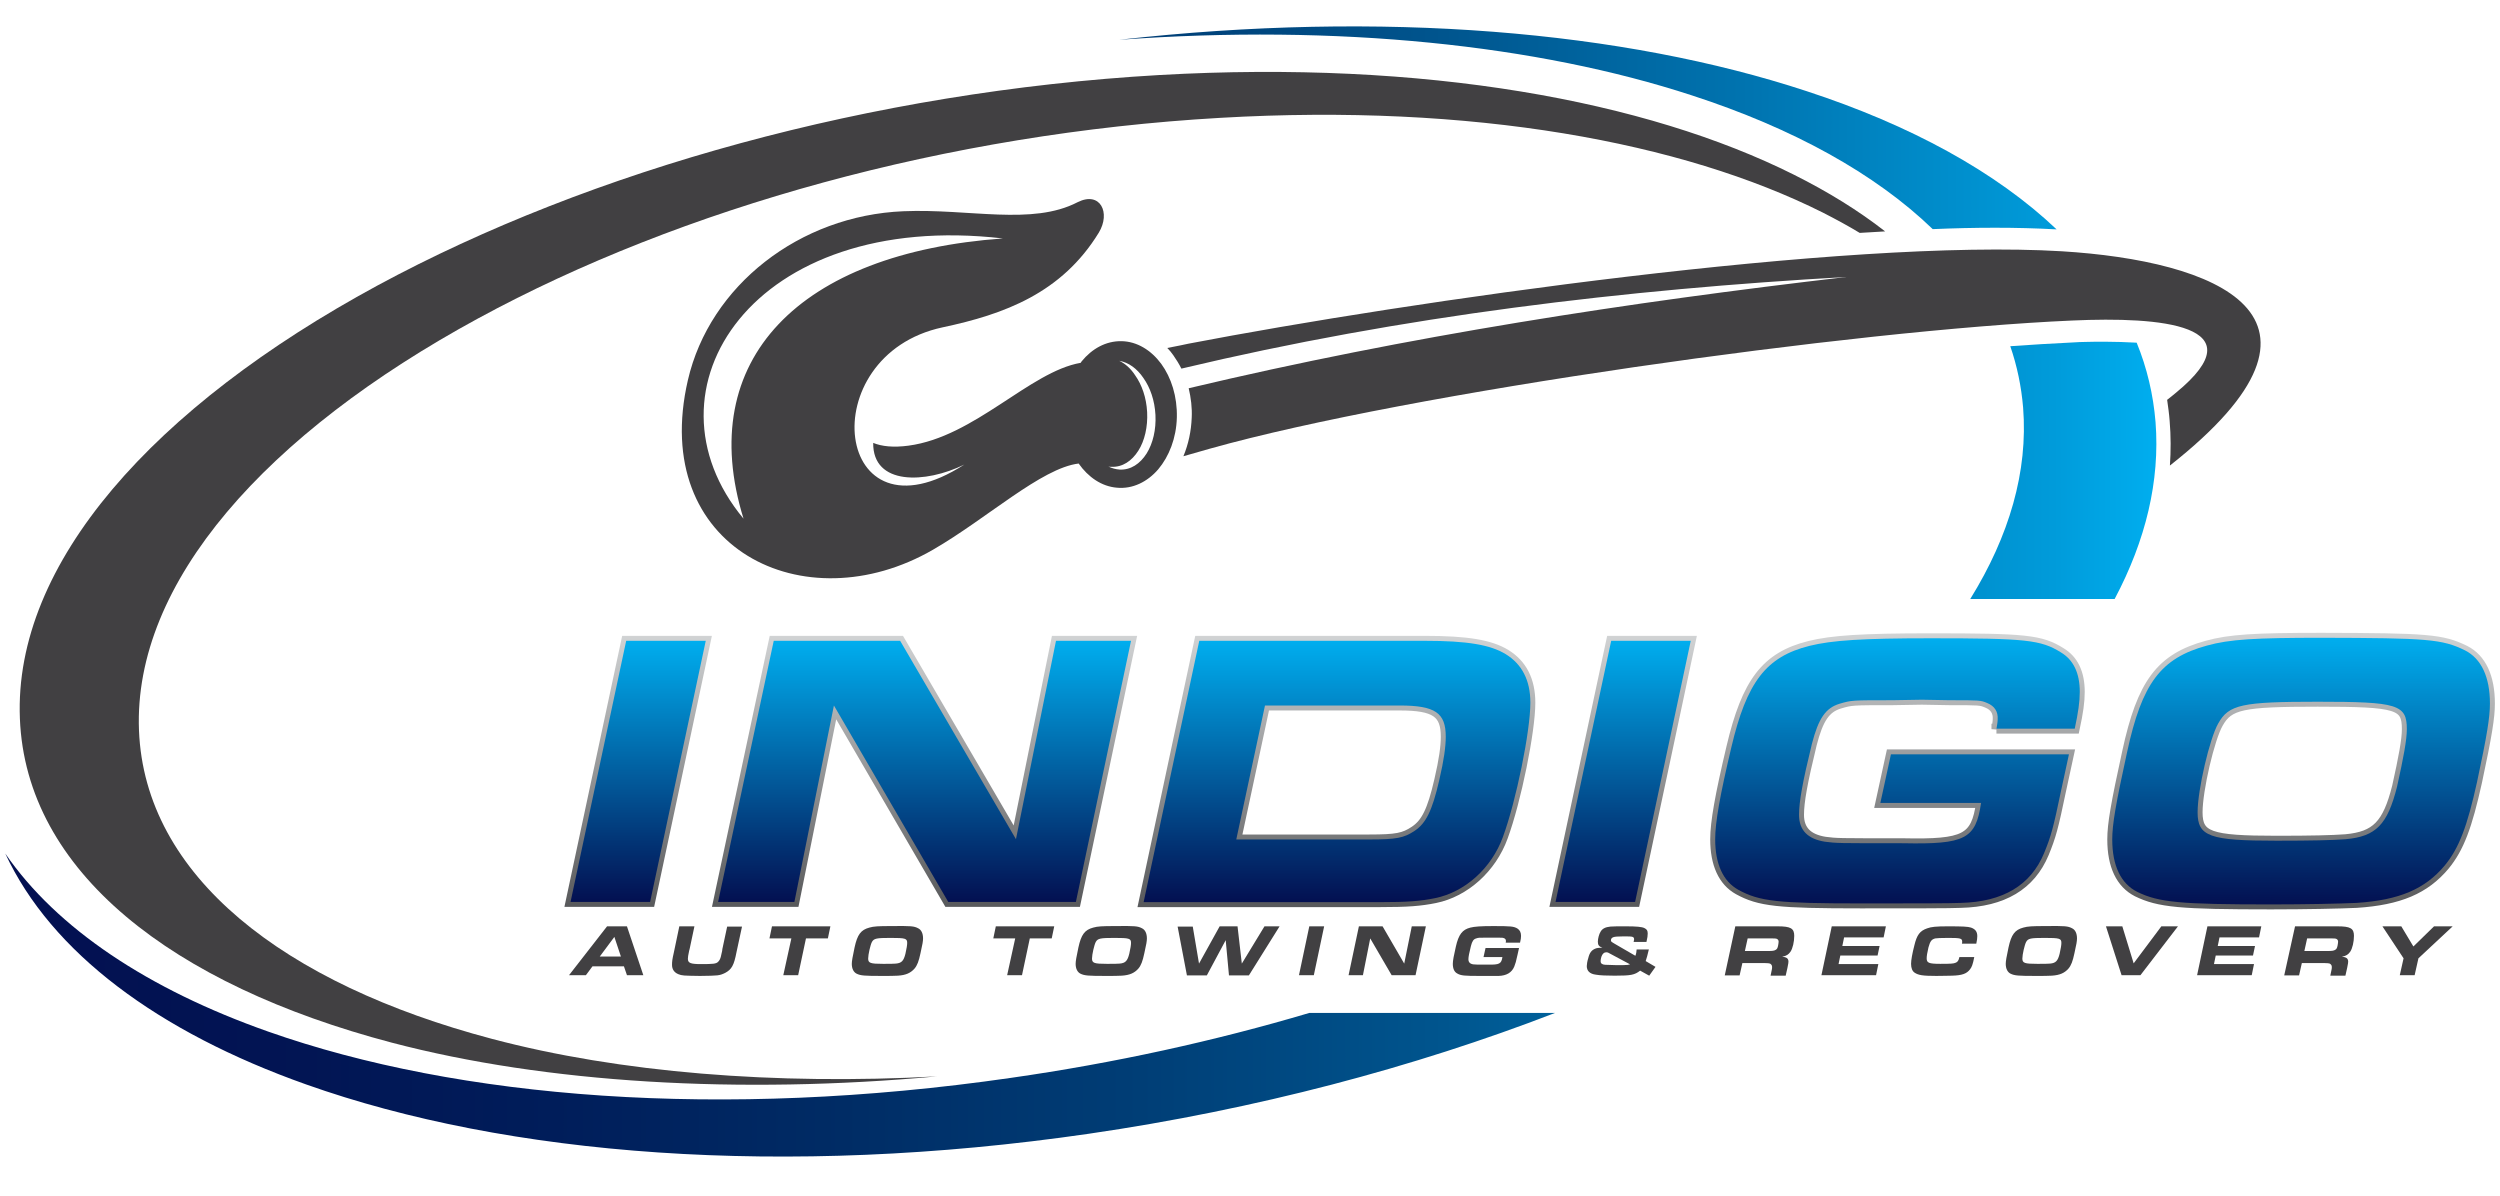
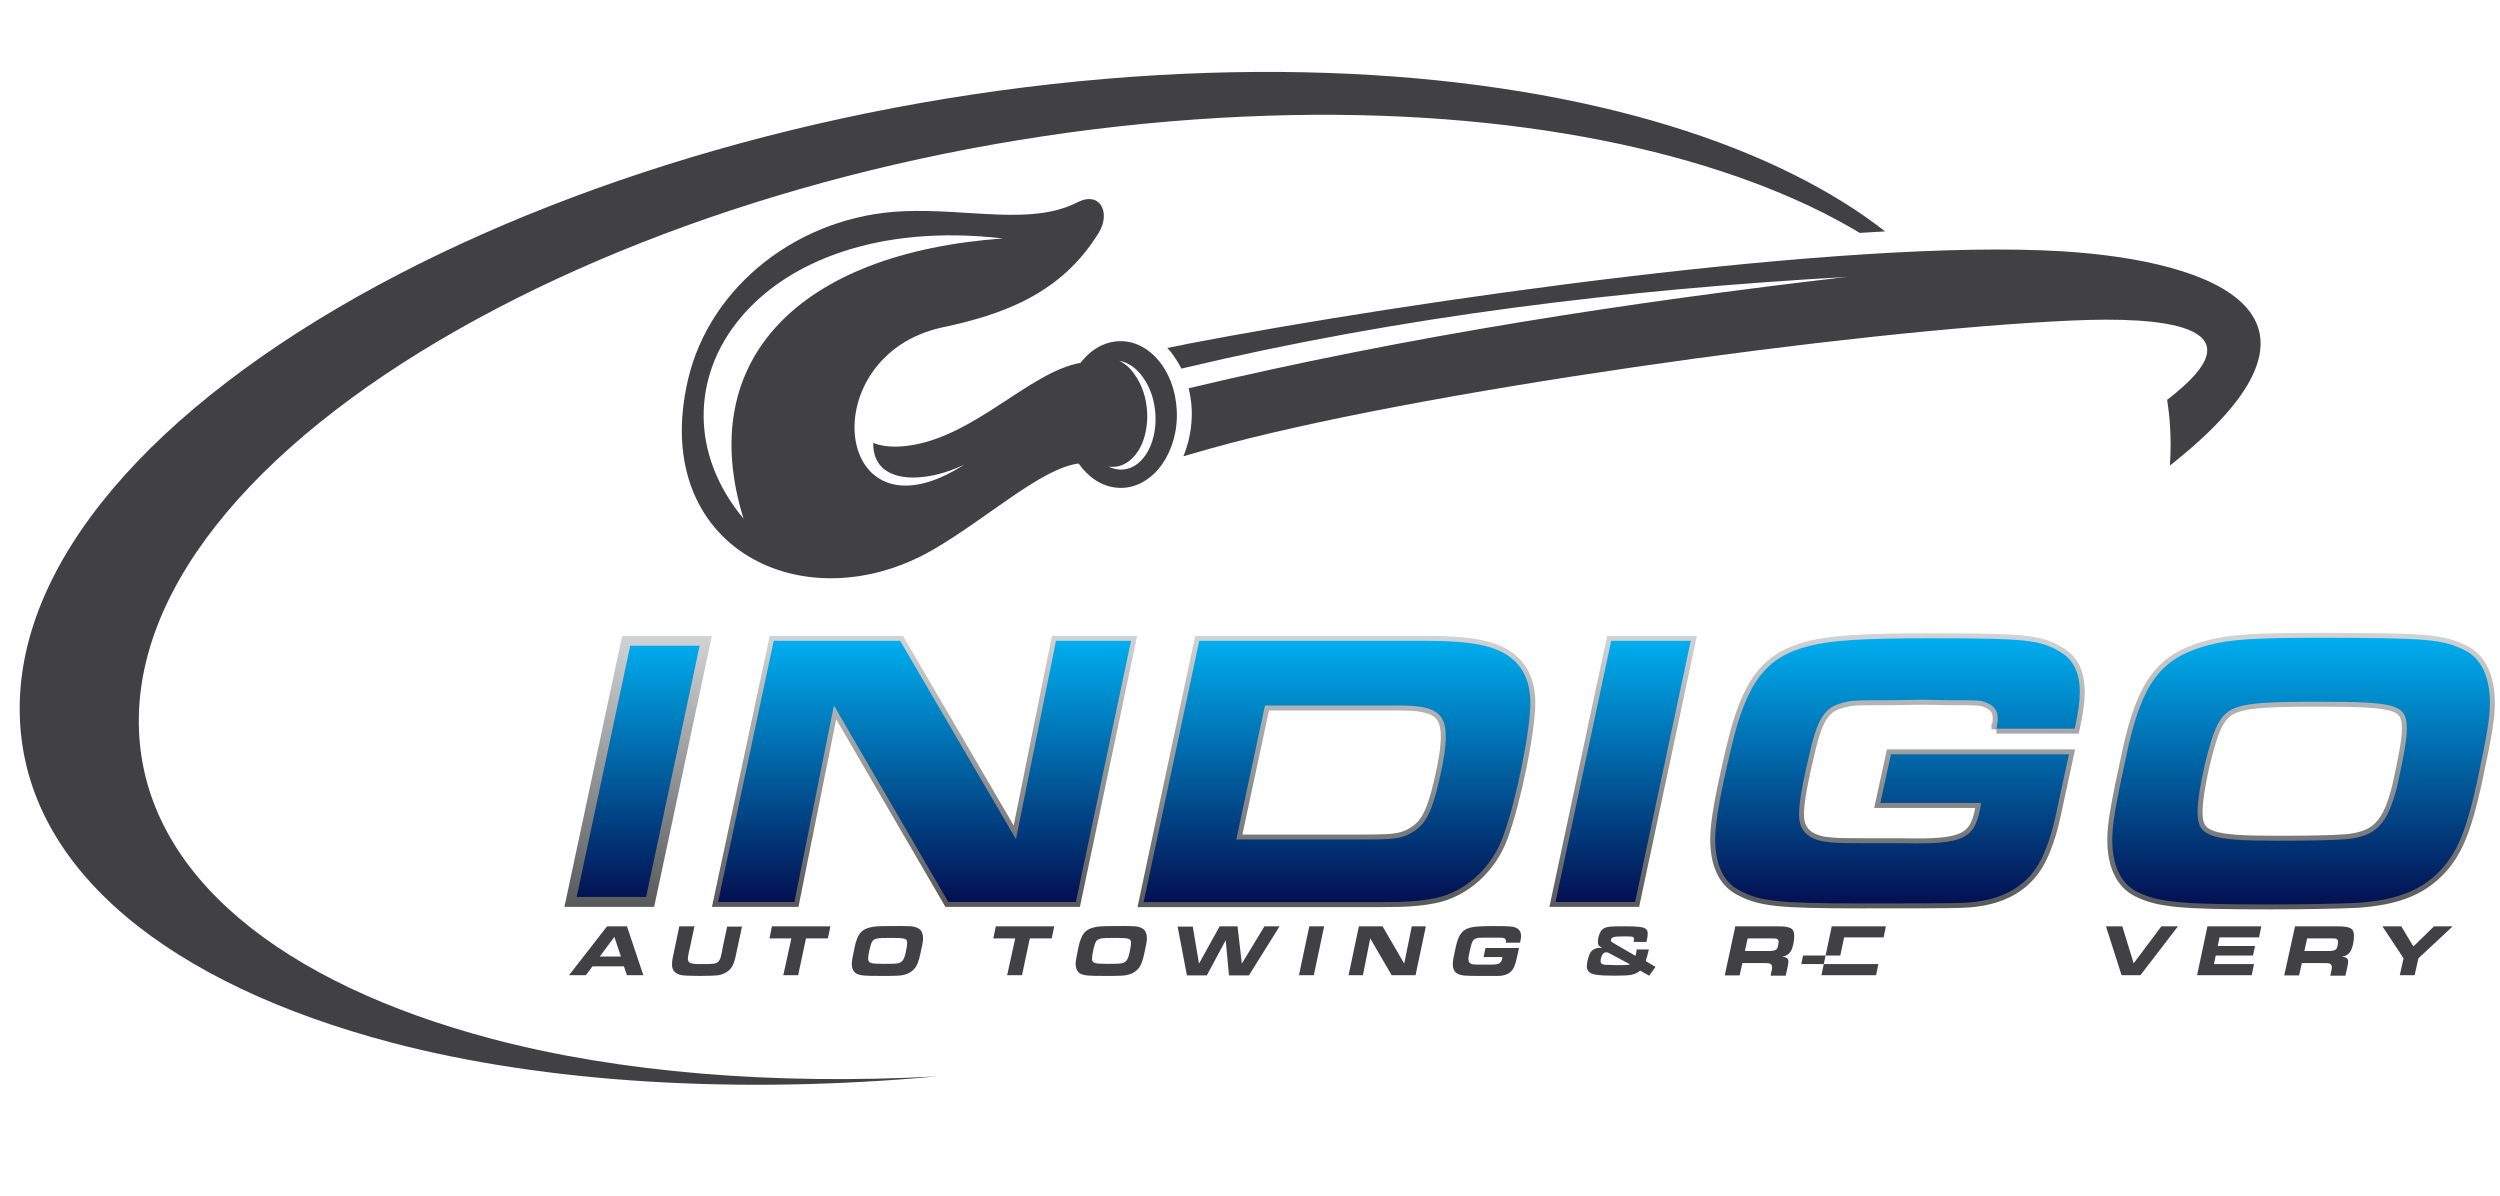
<svg xmlns="http://www.w3.org/2000/svg" version="1.1" id="Layer_1" x="0px" y="0px" viewBox="0 0 992.9 475" style="enable-background:new 0 0 992.9 475;" xml:space="preserve">
  <style type="text/css">
	.st0{fill-rule:evenodd;clip-rule:evenodd;fill:#414042;}
	.st1{fill-rule:evenodd;clip-rule:evenodd;fill:url(#SVGID_1_);}
	
		.st2{fill:url(#SVGID_00000063629951246040694370000004582682323876729225_);stroke:url(#SVGID_00000075858702742836448200000014599582147402742440_);stroke-width:3.942;stroke-miterlimit:10;}
	
		.st3{fill:url(#SVGID_00000069377744773762048150000004648588344680122784_);stroke:url(#SVGID_00000148626279058079547910000012589509271008294282_);stroke-width:3.942;stroke-miterlimit:10;}
	
		.st4{fill:url(#SVGID_00000148621273729589025040000012141281943444277169_);stroke:url(#SVGID_00000060013731774547831100000001427941457463573149_);stroke-width:3.942;stroke-miterlimit:10;}
	
		.st5{fill:url(#SVGID_00000017479559572677951760000000612843972726876067_);stroke:url(#SVGID_00000173120702052331927970000012857444173373361043_);stroke-width:3.942;stroke-miterlimit:10;}
	
		.st6{fill:url(#SVGID_00000085213042916008324770000002183212922600170665_);stroke:url(#SVGID_00000128482531018018410640000000559445199290635706_);stroke-width:3.942;stroke-miterlimit:10;}
	
		.st7{fill:url(#SVGID_00000013163105932018151250000004061873628362368433_);stroke:url(#SVGID_00000100376069286356506880000015421482770990927013_);stroke-width:3.942;stroke-miterlimit:10;}
	.st8{fill:url(#SVGID_00000070824853641863876650000004598413139459688117_);}
	.st9{fill:url(#SVGID_00000035505173321542988520000004368662015988604846_);}
	.st10{fill:url(#SVGID_00000038409243865110777550000013395020008626247052_);}
	.st11{fill:url(#SVGID_00000155832565578955438790000013967551458398745248_);}
	.st12{fill:url(#SVGID_00000065049542615783261300000010333670273312986537_);}
	.st13{fill:url(#SVGID_00000088132462936882177850000016154343260982628534_);}
	.st14{fill:#414042;}
</style>
  <path class="st0" d="M748.7,91.9c-10.5-8.2-22.6-15.7-36.2-22.5C653.8,40,565.8,23.8,460.4,29.8c-114.2,6.6-225.6,37.7-310.5,83.6  C61.1,161.5,5.4,223.7,7.9,285.4c2.4,60.7,60.4,105.7,147.7,128.7c61.3,16.1,138,20.6,216.5,13.4C307.8,431,246,426,195.4,412.6  c-82.8-21.9-137.9-64.7-140.2-122.5c-2.3-58.8,50.5-117.9,134.8-163.7c80.6-43.8,186.3-73.4,294.7-79.6  c100.1-5.8,183.5,9.7,239.2,37.6c5.1,2.6,10.1,5.3,14.7,8.1C742,92.3,745.3,92.1,748.7,91.9" />
  <linearGradient id="SVGID_1_" gradientUnits="userSpaceOnUse" x1="2.095" y1="234.92" x2="856.418" y2="234.92">
    <stop offset="0" style="stop-color:#031051" />
    <stop offset="0.123" style="stop-color:#021453" />
    <stop offset="0.255" style="stop-color:#001D5A" />
    <stop offset="0.39" style="stop-color:#002C65" />
    <stop offset="0.528" style="stop-color:#003E76" />
    <stop offset="0.669" style="stop-color:#00558E" />
    <stop offset="0.811" style="stop-color:#0074B0" />
    <stop offset="0.952" style="stop-color:#009BDA" />
    <stop offset="1" style="stop-color:#00AEEF" />
  </linearGradient>
-   <path class="st1" d="M816.8,91.1c-24-22.8-58-41.4-99.3-54.9C644.9,12.3,549.2,4,444.5,15.8c87-6.3,166,2,227.5,22.1  c40,13,72.7,31,95.6,53.1C784.1,90.3,800.6,90.2,816.8,91.1 M839.9,237.8c12.3-23.2,18-46.8,16.2-70.1c-0.9-11-3.4-21.6-7.5-31.6  c-8.5-0.5-17-0.4-20.3-0.3c-1.6,0-3.3,0.1-4.9,0.2c-8.3,0.4-16.6,0.9-25,1.5c2.7,7.8,4.4,16,5.1,24.4c2,25.3-5.5,51-21,76H839.9z   M432.3,450.3c66.6-9.7,129.4-26.4,185.3-48H520c-37.4,11.1-77.3,19.9-118.6,25.8c-114.9,16.6-219.2,8.3-294.9-18.4  c-47.7-16.8-84-41-104.4-70.7c18.3,39.3,60.6,70.8,119.5,91.7C201.3,459,311.2,467.9,432.3,450.3z" />
  <path class="st0" d="M444.5,143.3c3.7,0.6,7.1,3.1,9.6,6.8c2.7,3.8,4.5,8.9,4.8,14.7c0.3,5.8-1,11.3-3.5,15.3  c-2.6,4.1-6.3,6.6-10.7,6.4c-1.5-0.1-3-0.5-4.5-1.2c0.4,0.1,0.8,0.1,1.2,0.1c4.4,0.2,8.1-2.3,10.7-6.4c2.5-3.9,3.8-9.5,3.5-15.3  c-0.3-5.8-2.1-10.9-4.8-14.7C449.1,146.4,446.9,144.4,444.5,143.3 M398.3,94.7c-80.7,5.8-122.6,48-103,111.3  C252.7,154.8,299,83.2,398.3,94.7z M436.4,92.4c-14.7,24-37.5,32.4-62,37.6c-52.3,11.2-43.2,87.9,8.6,54.5  c-15.4,7.6-36.4,8.4-36.2-8.6l0,0c3.4,1.4,8,1.9,14,1.1c26.3-3.5,48.2-29.4,68.4-32.9c0.1-0.2,0.3-0.4,0.4-0.6c4.1-5,9.6-8.1,15.8-8  c6.2,0.1,11.8,3.6,15.8,9c4,5.5,6.4,13,6.2,21.3c-0.2,8.2-3.1,15.5-7.4,20.6c-4.3,5-10.2,7.9-16.4,7.3c-6.1-0.5-11.4-4.2-15.2-9.6  c-14.8,1.8-36.5,21.9-57.8,34.2c-51.1,29.6-112.8-0.6-97.4-67.3c8.7-37.7,44.5-65.4,85.6-67.1c26.1-1.1,51.1,5.8,69.2-3.6  C437,75.8,441.2,84.5,436.4,92.4z" />
  <path class="st0" d="M470,181.2l10.5-3c79.4-22.3,255.9-47.1,342.5-50.9c35.1-1.6,74,1.7,41.3,28.6c-1.1,0.9-2.4,2-3.6,2.9  c0.4,2.8,0.8,5.6,1,8.4c0.5,6,0.5,11.9,0.1,17.7c75.9-59.8,17.4-81.4-42.9-85.1c-85.8-5.2-259.4,19.9-346.9,36.7  c-0.8,0.2-5.2,1.1-8.4,1.7c0.9,0.9,1.7,1.9,2.4,2.9c1.2,1.7,2.3,3.5,3.2,5.3c88.1-21,176.1-31.4,264.2-36.4  c-86.8,10.1-173.8,23.4-261.3,44.2c0.9,3.8,1.4,7.8,1.2,11.7C473.1,171.2,472,176.4,470,181.2" />
  <g>
    <linearGradient id="SVGID_00000110452094556480668960000011623487713005181346_" gradientUnits="userSpaceOnUse" x1="253.427" y1="358.14" x2="253.427" y2="254.455">
      <stop offset="0" style="stop-color:#031051" />
      <stop offset="1" style="stop-color:#00AEEF" />
    </linearGradient>
    <linearGradient id="SVGID_00000126320692544767483030000012488008601757052315_" gradientUnits="userSpaceOnUse" x1="253.427" y1="360.111" x2="253.427" y2="252.484">
      <stop offset="0" style="stop-color:#58595B" />
      <stop offset="1" style="stop-color:#D1D3D4" />
    </linearGradient>
    <path style="fill:url(#SVGID_00000110452094556480668960000011623487713005181346_);stroke:url(#SVGID_00000126320692544767483030000012488008601757052315_);stroke-width:3.942;stroke-miterlimit:10;" d="   M248.7,254.5h31.6l-22.1,103.7h-31.6L248.7,254.5z" />
    <linearGradient id="SVGID_00000097479745500168412560000007381683340941774497_" gradientUnits="userSpaceOnUse" x1="367.214" y1="358.14" x2="367.214" y2="254.455">
      <stop offset="0" style="stop-color:#031051" />
      <stop offset="1" style="stop-color:#00AEEF" />
    </linearGradient>
    <linearGradient id="SVGID_00000139972316818709909170000002936693238683922329_" gradientUnits="userSpaceOnUse" x1="367.213" y1="360.111" x2="367.213" y2="252.484">
      <stop offset="0" style="stop-color:#58595B" />
      <stop offset="1" style="stop-color:#D1D3D4" />
    </linearGradient>
    <path style="fill:url(#SVGID_00000097479745500168412560000007381683340941774497_);stroke:url(#SVGID_00000139972316818709909170000002936693238683922329_);stroke-width:3.942;stroke-miterlimit:10;" d="   M307.3,254.5h50.2l46,78.8l15.9-78.8h29.8l-21.9,103.7h-50.7l-45.4-78l-15.7,78h-30.3L307.3,254.5z" />
    <linearGradient id="SVGID_00000173843396753429291690000012657604686221608382_" gradientUnits="userSpaceOnUse" x1="530.971" y1="358.14" x2="530.971" y2="254.455">
      <stop offset="0" style="stop-color:#031051" />
      <stop offset="1" style="stop-color:#00AEEF" />
    </linearGradient>
    <linearGradient id="SVGID_00000114045671733855697950000016309351145175025299_" gradientUnits="userSpaceOnUse" x1="530.739" y1="360.111" x2="530.739" y2="252.484">
      <stop offset="0" style="stop-color:#58595B" />
      <stop offset="1" style="stop-color:#D1D3D4" />
    </linearGradient>
    <path style="fill:url(#SVGID_00000173843396753429291690000012657604686221608382_);stroke:url(#SVGID_00000114045671733855697950000016309351145175025299_);stroke-width:3.942;stroke-miterlimit:10;" d="   M476.3,254.5h89.5c17.1,0,26.1,1.6,32.2,5.3c6.5,4,9.8,10.4,9.8,19.3c0,11.2-5.6,38.9-10.9,53.3c-4.5,12.4-15.1,21.9-26.9,24.3   c-5.9,1.2-10.9,1.6-22.1,1.6h-93.7L476.3,254.5z M543.9,333.4c10.7,0,13.7-0.6,17.9-3.4c4.5-3,7-7.9,9.8-20.1   c1.9-8.1,2.6-13.5,2.6-17.3c0-9.5-4.2-12.4-18.3-12.4h-53.5L491,333.4H543.9z" />
    <linearGradient id="SVGID_00000054947206013934185410000008768017659292493977_" gradientUnits="userSpaceOnUse" x1="644.675" y1="358.14" x2="644.675" y2="254.455">
      <stop offset="0" style="stop-color:#031051" />
      <stop offset="1" style="stop-color:#00AEEF" />
    </linearGradient>
    <linearGradient id="SVGID_00000008868501620727527570000011335490755560604334_" gradientUnits="userSpaceOnUse" x1="644.675" y1="360.111" x2="644.675" y2="252.484">
      <stop offset="0" style="stop-color:#58595B" />
      <stop offset="1" style="stop-color:#D1D3D4" />
    </linearGradient>
    <path style="fill:url(#SVGID_00000054947206013934185410000008768017659292493977_);stroke:url(#SVGID_00000008868501620727527570000011335490755560604334_);stroke-width:3.942;stroke-miterlimit:10;" d="   M639.9,254.5h31.6l-22.1,103.7h-31.6L639.9,254.5z" />
    <linearGradient id="SVGID_00000005252223096619341550000006065682395281931675_" gradientUnits="userSpaceOnUse" x1="753.486" y1="358.918" x2="753.486" y2="253.678">
      <stop offset="0" style="stop-color:#031051" />
      <stop offset="1" style="stop-color:#00AEEF" />
    </linearGradient>
    <linearGradient id="SVGID_00000149361332246924624460000013924422554123678646_" gradientUnits="userSpaceOnUse" x1="753.486" y1="360.889" x2="753.486" y2="251.707">
      <stop offset="0" style="stop-color:#58595B" />
      <stop offset="1" style="stop-color:#D1D3D4" />
    </linearGradient>
    <path style="fill:url(#SVGID_00000005252223096619341550000006065682395281931675_);stroke:url(#SVGID_00000149361332246924624460000013924422554123678646_);stroke-width:3.942;stroke-miterlimit:10;" d="   M792.9,289.6c0.2-1.4,0.5-2.8,0.5-3.9c0.2-3-1.2-5.3-4.2-6.5c-2.6-1.1-3-1.1-14.9-1.1l-11-0.2l-11.7,0.2c-16.2,0-16.2,0-21,1.4   c-5.6,1.7-8.4,5.9-11,16c-3.7,15.1-5.1,23-5.1,28.1c0,6.1,3.4,9.6,10.3,10.7c4.7,0.6,4.7,0.6,31.1,0.6c24.6,0.5,28.8-1.7,30.9-16   h-40l4.2-19.3h70.7l-3.1,14.3c-3.1,14.9-4,18.2-6.8,25c-5.3,12.7-16.3,19.3-33.1,19.7c-3.6,0.2-20.4,0.2-39.6,0.2   c-33.1,0-40.3-0.8-48.7-5.4c-6.1-3.4-9.2-10.3-9.2-20.1c0-6.7,1.9-17.4,6.4-36.4c6.1-26,13.8-36.1,31.1-40.4c8.9-2.2,21-3,48-3   c37.8,0,43.8,0.6,51.8,5.6c5,3,7.5,8.2,7.5,15.7c0,3.9-0.6,8.1-2,14.6H792.9z" />
    <linearGradient id="SVGID_00000005963895872525539750000002609169587991635132_" gradientUnits="userSpaceOnUse" x1="913.904" y1="359.229" x2="913.904" y2="253.366">
      <stop offset="0" style="stop-color:#031051" />
      <stop offset="1" style="stop-color:#00AEEF" />
    </linearGradient>
    <linearGradient id="SVGID_00000063595144469406540000000000745501222719076279_" gradientUnits="userSpaceOnUse" x1="913.904" y1="361.2" x2="913.904" y2="251.395">
      <stop offset="0" style="stop-color:#58595B" />
      <stop offset="1" style="stop-color:#D1D3D4" />
    </linearGradient>
    <path style="fill:url(#SVGID_00000005963895872525539750000002609169587991635132_);stroke:url(#SVGID_00000063595144469406540000000000745501222719076279_);stroke-width:3.942;stroke-miterlimit:10;" d="   M979,258.3c6.5,3.3,9.9,10.6,9.9,21.1c0,5.4-1.1,12.4-5.1,31.1c-3.9,17.6-7.1,26.3-12.9,33.3c-7.8,9.3-18,13.7-35,14.8   c-6.5,0.3-20.1,0.6-33.9,0.6c-36.2,0-44.6-0.8-53.2-5c-6.5-3.3-9.9-10.4-9.9-20.8c0-6.1,1.4-14.1,5.9-34.7   c5.9-27.4,13.4-37.3,31.7-42.3c9-2.5,19.1-3.1,45.5-3.1C963.9,253.4,969.9,253.8,979,258.3z M881,287.3c-3.4,5.9-8.2,26.4-8.2,35.3   c0,9.6,4.7,11.3,31.4,11.3c14,0,21.9-0.2,27.4-0.6c12.1-1.1,16.6-5.8,20.4-20.8c2.6-11.7,3.9-18.7,3.9-22.9   c0-9.8-3.6-10.9-35.4-10.9C890.4,278.7,885.2,279.8,881,287.3z" />
  </g>
  <g>
    <linearGradient id="SVGID_00000133488173404825893700000000493683924203364281_" gradientUnits="userSpaceOnUse" x1="253.427" y1="358.14" x2="253.427" y2="254.455">
      <stop offset="0" style="stop-color:#031051" />
      <stop offset="1" style="stop-color:#00AEEF" />
    </linearGradient>
-     <path style="fill:url(#SVGID_00000133488173404825893700000000493683924203364281_);" d="M248.7,254.5h31.6l-22.1,103.7h-31.6   L248.7,254.5z" />
    <linearGradient id="SVGID_00000095302363519072364220000012391399849108523162_" gradientUnits="userSpaceOnUse" x1="367.214" y1="358.14" x2="367.214" y2="254.455">
      <stop offset="0" style="stop-color:#031051" />
      <stop offset="1" style="stop-color:#00AEEF" />
    </linearGradient>
    <path style="fill:url(#SVGID_00000095302363519072364220000012391399849108523162_);" d="M307.3,254.5h50.2l46,78.8l15.9-78.8h29.8   l-21.9,103.7h-50.7l-45.4-78l-15.7,78h-30.3L307.3,254.5z" />
    <linearGradient id="SVGID_00000181078611844585301840000010137748290986186933_" gradientUnits="userSpaceOnUse" x1="530.971" y1="358.14" x2="530.971" y2="254.455">
      <stop offset="0" style="stop-color:#031051" />
      <stop offset="1" style="stop-color:#00AEEF" />
    </linearGradient>
    <path style="fill:url(#SVGID_00000181078611844585301840000010137748290986186933_);" d="M476.3,254.5h89.5   c17.1,0,26.1,1.6,32.2,5.3c6.5,4,9.8,10.4,9.8,19.3c0,11.2-5.6,38.9-10.9,53.3c-4.5,12.4-15.1,21.9-26.9,24.3   c-5.9,1.2-10.9,1.6-22.1,1.6h-93.7L476.3,254.5z M543.9,333.4c10.7,0,13.7-0.6,17.9-3.4c4.5-3,7-7.9,9.8-20.1   c1.9-8.1,2.6-13.5,2.6-17.3c0-9.5-4.2-12.4-18.3-12.4h-53.5L491,333.4H543.9z" />
    <linearGradient id="SVGID_00000015329855418575351790000007882170706123556230_" gradientUnits="userSpaceOnUse" x1="644.675" y1="358.14" x2="644.675" y2="254.455">
      <stop offset="0" style="stop-color:#031051" />
      <stop offset="1" style="stop-color:#00AEEF" />
    </linearGradient>
    <path style="fill:url(#SVGID_00000015329855418575351790000007882170706123556230_);" d="M639.9,254.5h31.6l-22.1,103.7h-31.6   L639.9,254.5z" />
    <linearGradient id="SVGID_00000178896664074759900210000010165717803874476162_" gradientUnits="userSpaceOnUse" x1="753.486" y1="358.918" x2="753.486" y2="253.678">
      <stop offset="0" style="stop-color:#031051" />
      <stop offset="1" style="stop-color:#00AEEF" />
    </linearGradient>
    <path style="fill:url(#SVGID_00000178896664074759900210000010165717803874476162_);" d="M792.9,289.6c0.2-1.4,0.5-2.8,0.5-3.9   c0.2-3-1.2-5.3-4.2-6.5c-2.6-1.1-3-1.1-14.9-1.1l-11-0.2l-11.7,0.2c-16.2,0-16.2,0-21,1.4c-5.6,1.7-8.4,5.9-11,16   c-3.7,15.1-5.1,23-5.1,28.1c0,6.1,3.4,9.6,10.3,10.7c4.7,0.6,4.7,0.6,31.1,0.6c24.6,0.5,28.8-1.7,30.9-16h-40l4.2-19.3h70.7   l-3.1,14.3c-3.1,14.9-4,18.2-6.8,25c-5.3,12.7-16.3,19.3-33.1,19.7c-3.6,0.2-20.4,0.2-39.6,0.2c-33.1,0-40.3-0.8-48.7-5.4   c-6.1-3.4-9.2-10.3-9.2-20.1c0-6.7,1.9-17.4,6.4-36.4c6.1-26,13.8-36.1,31.1-40.4c8.9-2.2,21-3,48-3c37.8,0,43.8,0.6,51.8,5.6   c5,3,7.5,8.2,7.5,15.7c0,3.9-0.6,8.1-2,14.6H792.9z" />
    <linearGradient id="SVGID_00000163778959375065749710000002744266350295393211_" gradientUnits="userSpaceOnUse" x1="913.904" y1="359.229" x2="913.904" y2="253.366">
      <stop offset="0" style="stop-color:#031051" />
      <stop offset="1" style="stop-color:#00AEEF" />
    </linearGradient>
    <path style="fill:url(#SVGID_00000163778959375065749710000002744266350295393211_);" d="M979,258.3c6.5,3.3,9.9,10.6,9.9,21.1   c0,5.4-1.1,12.4-5.1,31.1c-3.9,17.6-7.1,26.3-12.9,33.3c-7.8,9.3-18,13.7-35,14.8c-6.5,0.3-20.1,0.6-33.9,0.6   c-36.2,0-44.6-0.8-53.2-5c-6.5-3.3-9.9-10.4-9.9-20.8c0-6.1,1.4-14.1,5.9-34.7c5.9-27.4,13.4-37.3,31.7-42.3   c9-2.5,19.1-3.1,45.5-3.1C963.9,253.4,969.9,253.8,979,258.3z M881,287.3c-3.4,5.9-8.2,26.4-8.2,35.3c0,9.6,4.7,11.3,31.4,11.3   c14,0,21.9-0.2,27.4-0.6c12.1-1.1,16.6-5.8,20.4-20.8c2.6-11.7,3.9-18.7,3.9-22.9c0-9.8-3.6-10.9-35.4-10.9   C890.4,278.7,885.2,279.8,881,287.3z" />
  </g>
  <g>
    <path class="st14" d="M241.1,367.9h7.9l6.5,19.4H249l-1.2-3.5h-12.5l-2.6,3.5H226L241.1,367.9z M246.6,379.9l-2.6-7.8l-5.8,7.8   H246.6z" />
    <path class="st14" d="M275.8,367.9l-1.8,8.5c-0.1,0.3-0.1,0.7-0.3,1.2c-0.4,1.9-0.5,2.5-0.5,3.2c0,1.7,1.1,2.1,5.2,2.1   c4.8,0,6-0.1,6.8-0.9c0.6-0.6,1-1.3,1.3-3c0.1-0.3,0.1-0.3,0.3-1.3c0.1-0.5,0.1-0.7,0.1-0.8l1.9-8.9h5.9l-2.2,10.2   c-1,5.2-1.9,6.8-4.5,8.2c-2.3,1.1-2.7,1.1-10,1.2c-6.6-0.1-7.1-0.1-8.6-0.7c-1.7-0.7-2.5-2-2.5-3.7c0-1.3,0.1-2.2,0.7-4.8l2.2-10.5   H275.8z" />
    <path class="st14" d="M314.3,372.7h-8.7l1-4.8h23.2l-1,4.8h-8.7l-3.1,14.6h-5.9L314.3,372.7z" />
    <path class="st14" d="M364.7,368.7c1.2,0.6,1.9,2,1.9,4c0,1-0.2,2.3-1,5.8c-0.7,3.3-1.3,4.9-2.4,6.2c-1.5,1.7-3.4,2.6-6.6,2.8   c-1.2,0.1-3.8,0.1-6.4,0.1c-6.8,0-8.4-0.1-10-0.9c-1.2-0.6-1.9-2-1.9-3.9c0-1.1,0.3-2.7,1.1-6.5c1.1-5.1,2.5-7,5.9-7.9   c1.7-0.5,3.6-0.6,8.5-0.6C361.9,367.7,363,367.8,364.7,368.7z M346.3,374.1c-0.6,1.1-1.5,5-1.5,6.6c0,1.8,0.9,2.1,5.9,2.1   c2.6,0,4.1,0,5.1-0.1c2.3-0.2,3.1-1.1,3.8-3.9c0.5-2.2,0.7-3.5,0.7-4.3c0-1.8-0.7-2-6.6-2C348.1,372.5,347.1,372.7,346.3,374.1z" />
    <path class="st14" d="M403.2,372.7h-8.7l1-4.8h23.2l-1,4.8h-8.7l-3.1,14.6H400L403.2,372.7z" />
    <path class="st14" d="M453.6,368.7c1.2,0.6,1.9,2,1.9,4c0,1-0.2,2.3-1,5.8c-0.7,3.3-1.3,4.9-2.4,6.2c-1.5,1.7-3.4,2.6-6.6,2.8   c-1.2,0.1-3.8,0.1-6.4,0.1c-6.8,0-8.4-0.1-10-0.9c-1.2-0.6-1.9-2-1.9-3.9c0-1.1,0.3-2.7,1.1-6.5c1.1-5.1,2.5-7,5.9-7.9   c1.7-0.5,3.6-0.6,8.5-0.6C450.8,367.7,451.9,367.8,453.6,368.7z M435.2,374.1c-0.6,1.1-1.5,5-1.5,6.6c0,1.8,0.9,2.1,5.9,2.1   c2.6,0,4.1,0,5.1-0.1c2.3-0.2,3.1-1.1,3.8-3.9c0.5-2.2,0.7-3.5,0.7-4.3c0-1.8-0.7-2-6.6-2C437,372.5,436,372.7,435.2,374.1z" />
    <path class="st14" d="M473.7,367.9l2.5,14.8l8.2-14.8h7.1l1.7,14.8l9-14.8h6L496,387.4h-7.9l-1.3-14l-7.5,14h-7.9l-3.7-19.4H473.7z   " />
    <path class="st14" d="M520,367.9h5.9l-4.1,19.4h-5.9L520,367.9z" />
    <path class="st14" d="M539.7,367.9h9.4l8.6,14.8l3-14.8h5.6l-4.1,19.4h-9.5l-8.5-14.6l-2.9,14.6h-5.7L539.7,367.9z" />
    <path class="st14" d="M598,374.5c0-0.3,0.1-0.5,0.1-0.7c0-0.6-0.2-1-0.8-1.2c-0.5-0.2-0.6-0.2-2.8-0.2l-2.1,0l-2.2,0   c-3,0-3,0-3.9,0.3c-1.1,0.3-1.6,1.1-2.1,3c-0.7,2.8-1,4.3-1,5.3c0,1.1,0.6,1.8,1.9,2c0.9,0.1,0.9,0.1,5.8,0.1   c4.6,0.1,5.4-0.3,5.8-3h-7.5l0.8-3.6h13.3l-0.6,2.7c-0.6,2.8-0.8,3.4-1.3,4.7c-1,2.4-3.1,3.6-6.2,3.7c-0.7,0-3.8,0-7.4,0   c-6.2,0-7.6-0.1-9.1-1c-1.1-0.6-1.7-1.9-1.7-3.8c0-1.3,0.4-3.3,1.2-6.8c1.1-4.9,2.6-6.8,5.8-7.6c1.7-0.4,3.9-0.6,9-0.6   c7.1,0,8.2,0.1,9.7,1c0.9,0.6,1.4,1.5,1.4,2.9c0,0.7-0.1,1.5-0.4,2.7H598z" />
    <path class="st14" d="M654.9,376.9c-0.6,2.6-0.9,3.6-1.3,4.8l3.9,2.3l-2.5,3.5l-3.6-2c-2.2,1.7-3.6,2-10.1,2   c-3.1,0-5.9-0.1-7.5-0.4c-2.4-0.3-3.6-1.5-3.6-3.4c0-0.6,0.2-2,0.6-3.2c0.5-2.1,1.3-3.1,2.7-3.7c0.7-0.3,1.3-0.4,2.9-0.4   c-1.4-0.5-1.8-1.1-1.8-2.4c0-1.2,0.5-3.1,1.1-4c0.7-1.2,1.9-1.8,3.9-2c0.8-0.1,3.2-0.1,6.3-0.1c4,0,6.2,0.2,7.2,0.7   c1,0.5,1.3,1,1.3,2.2c0,0.7-0.1,1.7-0.5,3.3h-5.1c0.1-0.6,0.2-0.8,0.2-1.1c0-0.6-0.3-0.9-1-1c-0.3-0.1-2.6-0.1-3.4-0.1   c-2,0-3.3,0.1-3.8,0.3c-0.6,0.2-1,0.6-1,1.2c0,0.6,0.1,0.6,1.6,1.5l8.1,4.7c0.3-0.6,0.5-1.9,0.5-2.5H654.9z M638.6,378.3   c-0.3,0-0.5-0.1-0.6-0.1c-0.9,0-1.6,0.6-2,1.8c-0.2,0.6-0.3,1.3-0.3,1.7c0,0.6,0.2,1,0.7,1.2c0.6,0.3,0.7,0.3,5.1,0.4h3.3   c1.5,0,2-0.1,2.6-0.3L638.6,378.3z" />
    <path class="st14" d="M689.2,367.9H706c5.2,0,6.6,0.8,6.6,3.8c0,2.3-0.6,5-1.5,6.3c-0.8,1.1-1.5,1.6-3.3,2c0.9,0.1,1.1,0.1,1.5,0.3   c0.6,0.2,1,0.8,1,1.5c0,0.4,0,0.7-0.4,2.6l-0.7,3.1h-6l0.5-2.4c0.1-0.4,0.1-0.8,0.1-1.1c0-0.6-0.3-1-0.8-1.3   c-0.3-0.1-0.9-0.2-2-0.2H692l-1.1,4.9h-5.9L689.2,367.9z M702.3,377.7c1.7,0,2.4-0.1,3-0.5c0.5-0.3,0.7-0.7,0.9-1.7   c0.1-0.6,0.2-1.2,0.2-1.5c0-0.6-0.3-1-0.9-1.2c-0.5-0.1-0.6-0.1-1.9-0.1h-9.5l-1.1,5H702.3z" />
-     <path class="st14" d="M749,367.9l-0.9,4.4h-15.7l-0.7,3.4h14.8l-0.8,3.8h-14.8l-0.7,3.4H746l-0.9,4.4h-21.7l4.1-19.4H749z" />
-     <path class="st14" d="M784.1,380.1c-0.6,3.1-1,4-1.7,4.9c-1.3,1.7-3.1,2.4-7.2,2.5c-0.9,0-3.7,0.1-6.2,0.1c-5.4,0-7.1-0.3-8.6-1.3   c-0.9-0.6-1.4-1.8-1.4-3.5c0-1.5,0.5-4.2,1.3-7.3c1-4.2,2.2-5.8,5.1-6.8c1.6-0.6,3.6-0.8,8.2-0.8c5.9,0,7.9,0.1,9.2,0.5   c1.7,0.6,2.5,1.6,2.5,3.4c0,0.8-0.1,1.6-0.4,3h-5.7c0.1-0.4,0.1-0.6,0.1-0.8c0-1.3-0.6-1.5-5.4-1.5c-3.2,0-4.7,0.1-5.3,0.2   c-1.5,0.4-2,1.1-2.7,3.6c-0.5,2.2-0.7,3.4-0.7,4.3c0,1.8,0.8,2.2,5.4,2.2c4.5,0,5.2-0.1,6-0.4c0.9-0.3,1.3-0.9,1.6-2.3H784.1z" />
-     <path class="st14" d="M823,368.7c1.2,0.6,1.9,2,1.9,4c0,1-0.2,2.3-1,5.8c-0.7,3.3-1.3,4.9-2.4,6.2c-1.5,1.7-3.4,2.6-6.6,2.8   c-1.2,0.1-3.8,0.1-6.4,0.1c-6.8,0-8.4-0.1-10-0.9c-1.2-0.6-1.9-2-1.9-3.9c0-1.1,0.3-2.7,1.1-6.5c1.1-5.1,2.5-7,5.9-7.9   c1.7-0.5,3.6-0.6,8.5-0.6C820.2,367.7,821.3,367.8,823,368.7z M804.7,374.1c-0.6,1.1-1.5,5-1.5,6.6c0,1.8,0.9,2.1,5.9,2.1   c2.6,0,4.1,0,5.1-0.1c2.3-0.2,3.1-1.1,3.8-3.9c0.5-2.2,0.7-3.5,0.7-4.3c0-1.8-0.7-2-6.6-2C806.4,372.5,805.5,372.7,804.7,374.1z" />
+     <path class="st14" d="M749,367.9l-0.9,4.4h-15.7l-0.7,3.4l-0.8,3.8h-14.8l-0.7,3.4H746l-0.9,4.4h-21.7l4.1-19.4H749z" />
    <path class="st14" d="M836.4,367.9h6.5l4.5,14.7l11-14.7h6.6l-14.9,19.4h-7.5L836.4,367.9z" />
    <path class="st14" d="M898.1,367.9l-0.9,4.4h-15.7l-0.7,3.4h14.8l-0.8,3.8H880l-0.7,3.4h15.9l-0.9,4.4h-21.7l4.1-19.4H898.1z" />
    <path class="st14" d="M911.5,367.9h16.8c5.2,0,6.6,0.8,6.6,3.8c0,2.3-0.6,5-1.5,6.3c-0.8,1.1-1.5,1.6-3.3,2   c0.9,0.1,1.1,0.1,1.5,0.3c0.6,0.2,1,0.8,1,1.5c0,0.4,0,0.7-0.4,2.6l-0.7,3.1h-6l0.5-2.4c0.1-0.4,0.1-0.8,0.1-1.1   c0-0.6-0.3-1-0.8-1.3c-0.3-0.1-0.9-0.2-2-0.2h-9.1l-1.1,4.9h-5.9L911.5,367.9z M924.5,377.7c1.7,0,2.4-0.1,3-0.5   c0.5-0.3,0.7-0.7,0.9-1.7c0.1-0.6,0.2-1.2,0.2-1.5c0-0.6-0.3-1-0.9-1.2c-0.5-0.1-0.6-0.1-1.9-0.1h-9.5l-1.1,5H924.5z" />
    <path class="st14" d="M954.6,380.6l-8.4-12.7h7.5l4.8,8l8.2-8h7.4l-13.6,12.7l-1.5,6.7h-5.9L954.6,380.6z" />
  </g>
</svg>